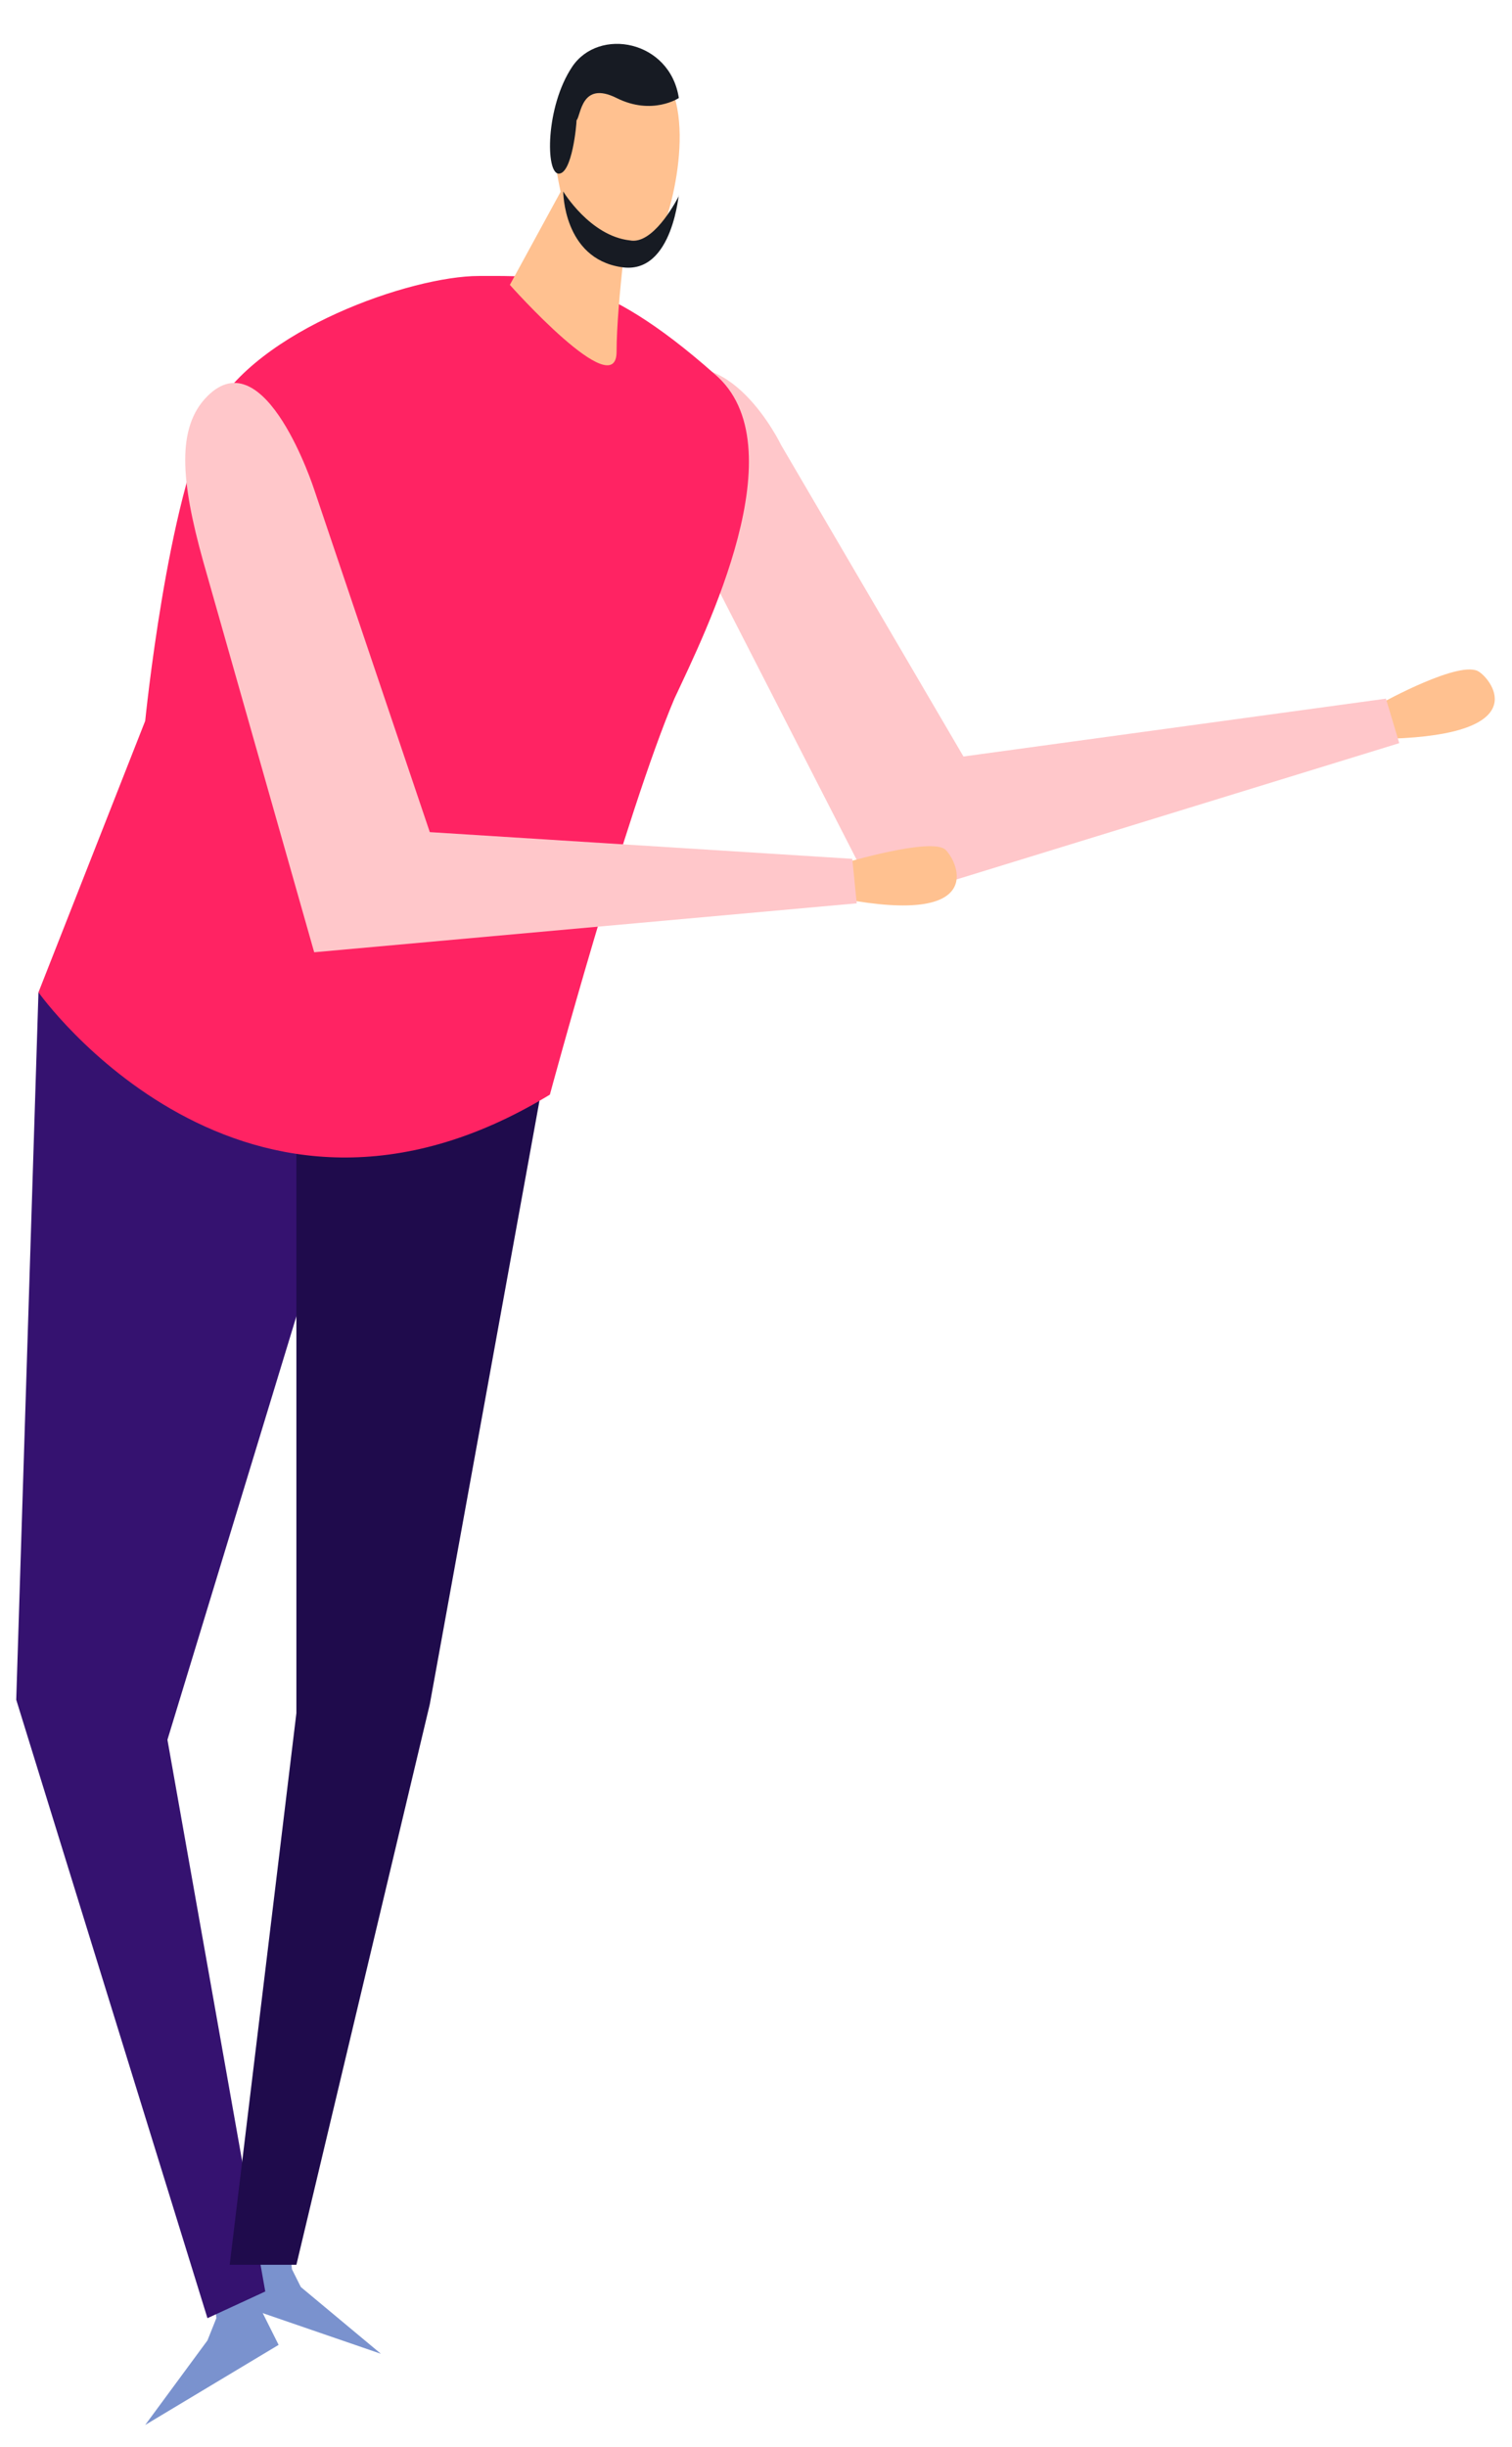
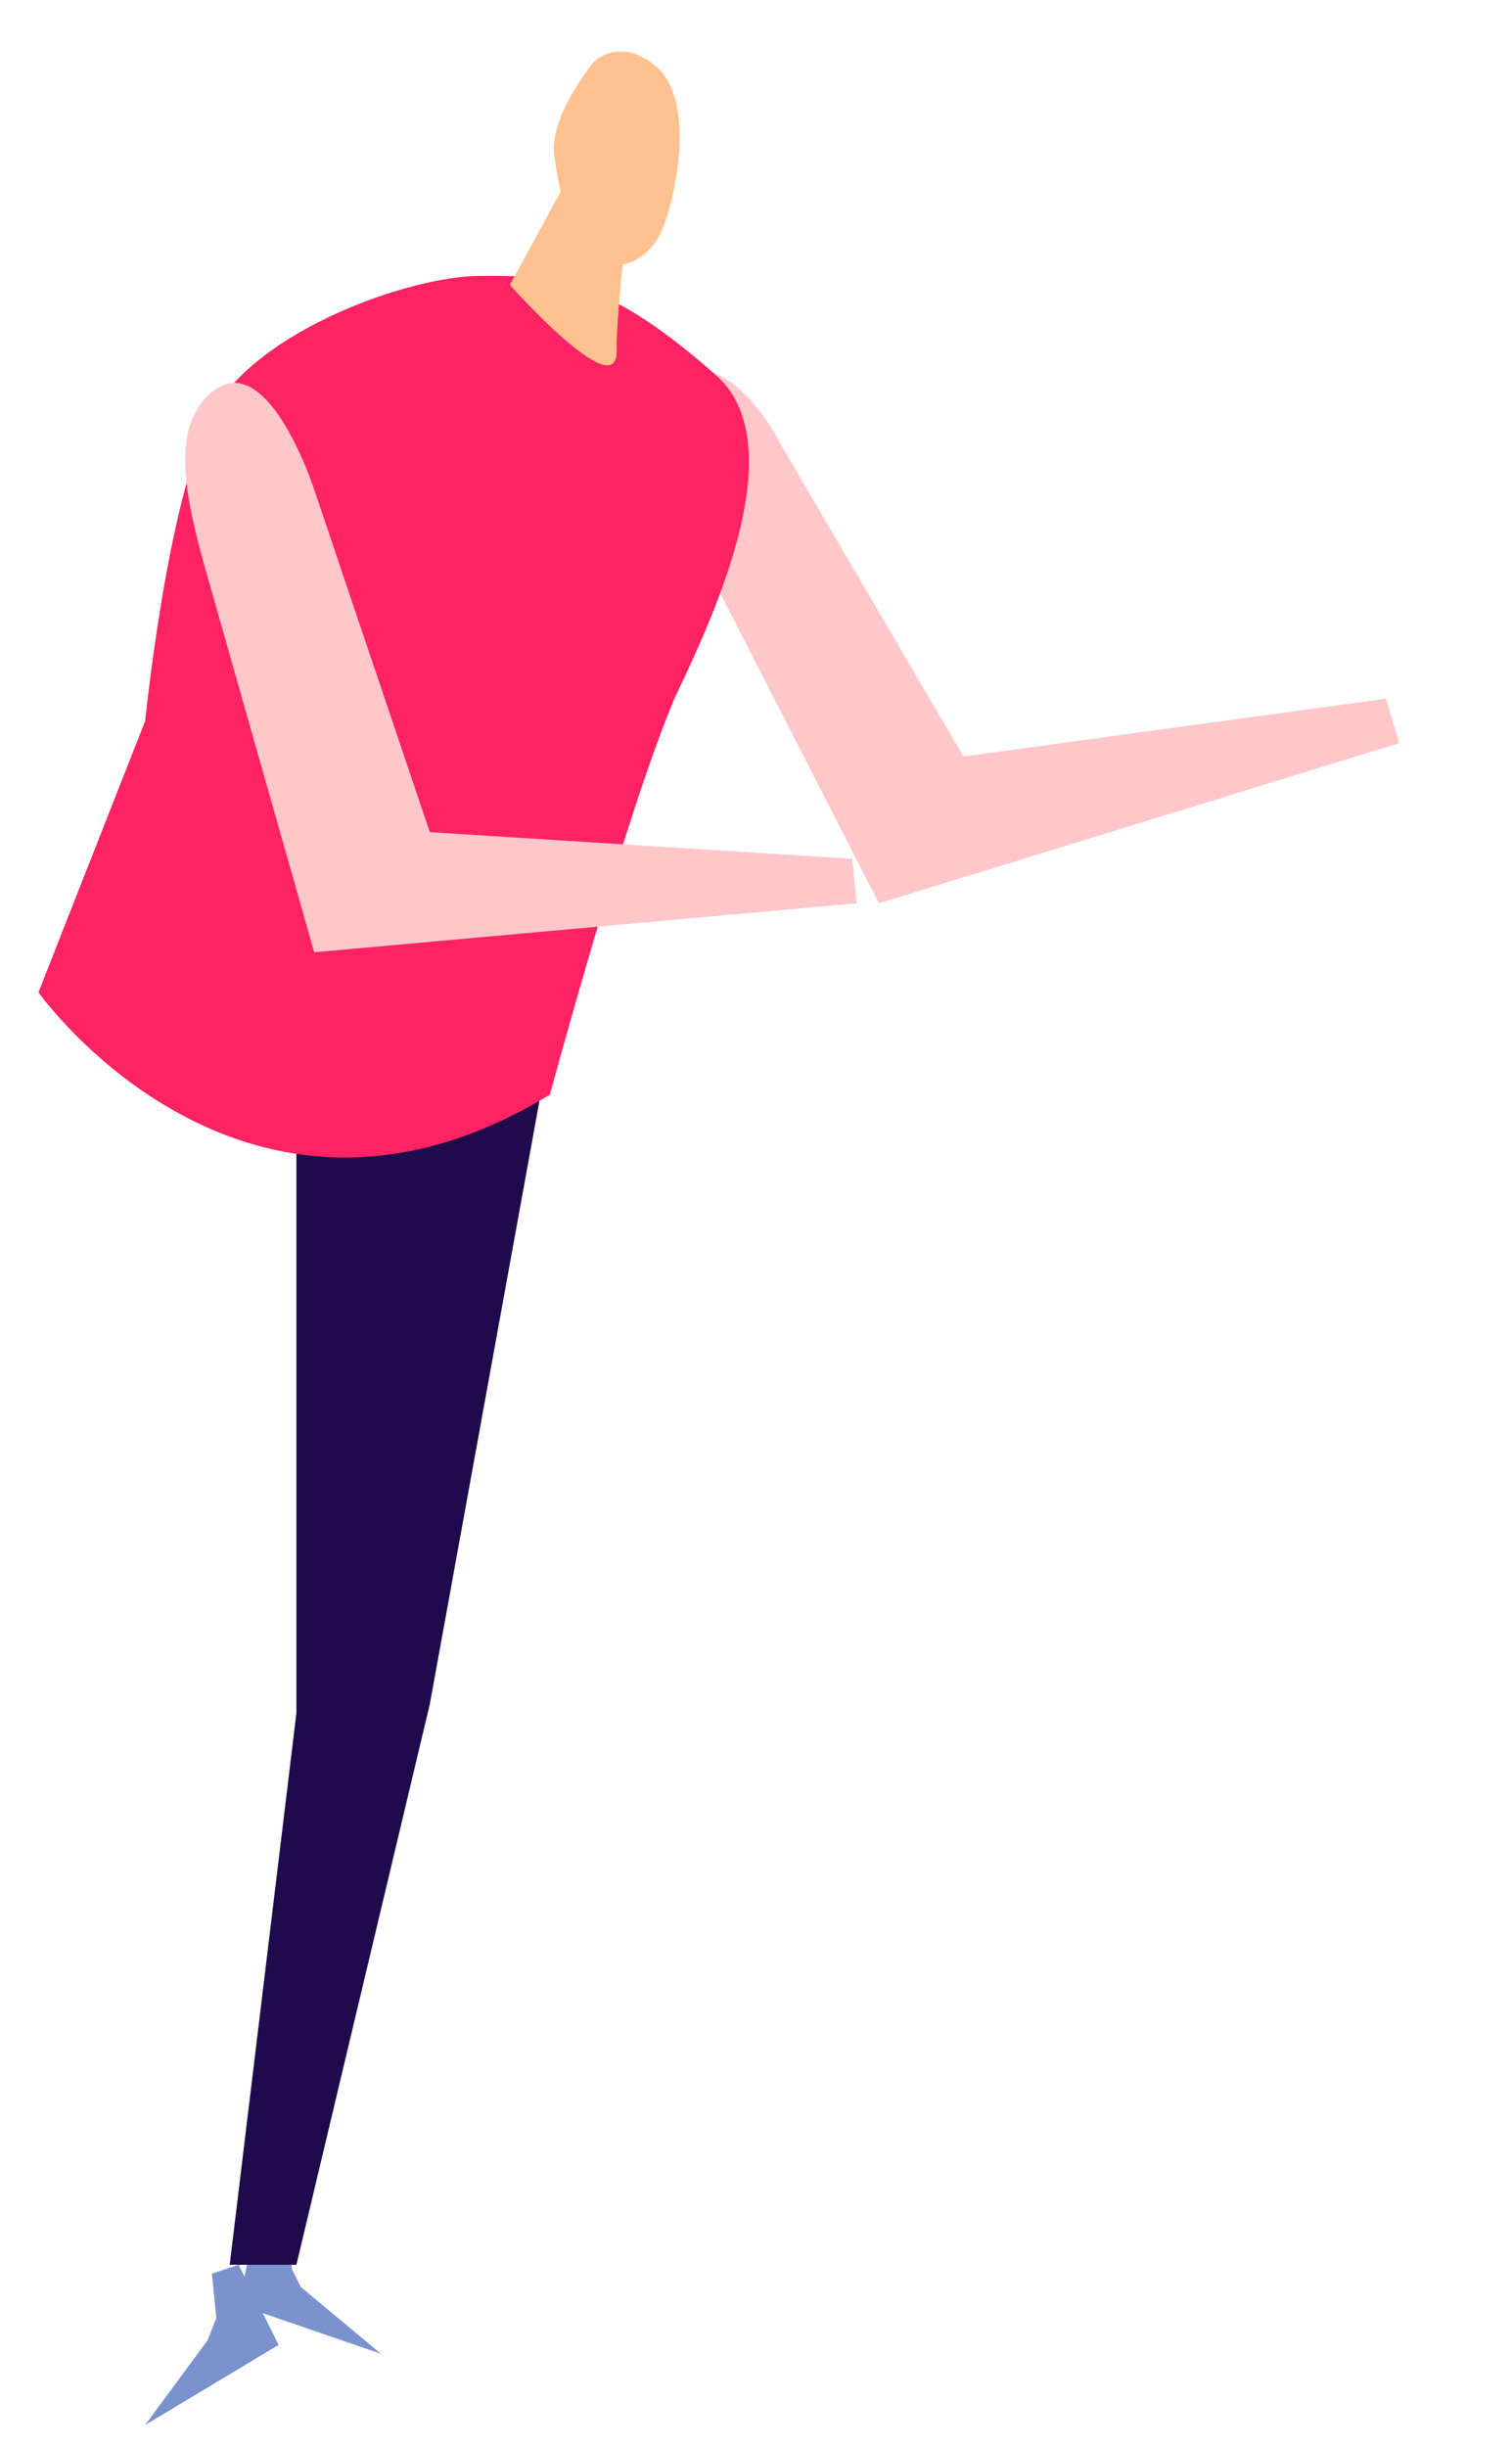
<svg xmlns="http://www.w3.org/2000/svg" width="34" height="55" viewBox="0 0 34 55" fill="none">
  <path d="M5.365 50.903L4.765 51.103L4.865 52.103L4.665 52.603L3.265 54.503L6.265 52.703L5.365 50.903Z" fill="#7A92CE" />
  <path d="M5.765 49.903L6.465 50.003L6.565 51.003L6.765 51.403L8.565 52.903L5.365 51.803L5.765 49.903Z" fill="#7A92CE" />
-   <path d="M0.865 22.303L0.365 38.203L4.665 52.103L5.965 51.503L3.765 39.103L7.665 26.303L0.865 22.303Z" fill="#351270" />
  <path d="M6.665 25.803V38.503L5.165 50.903H6.665L9.665 38.303L12.465 22.903L6.665 25.803Z" fill="#1F0B4C" />
-   <path d="M31.065 15.803C31.065 15.803 32.865 14.803 33.265 15.103C33.565 15.303 34.465 16.503 31.265 16.603L31.065 15.803Z" fill="#FFC190" />
  <path d="M15.565 12.103L19.765 20.303L31.465 16.703L31.165 15.703L21.665 17.003L17.565 10.003C17.565 10.003 16.365 7.503 14.765 8.503C14.865 8.403 14.665 10.403 15.565 12.103Z" fill="#FFC7CA" />
  <path d="M10.765 6.203C9.265 6.203 5.765 7.403 4.765 9.303C3.765 11.203 3.265 16.203 3.265 16.203L0.865 22.303C0.865 22.303 5.465 28.803 12.365 24.603C12.365 24.603 14.065 18.303 15.165 15.703C15.865 14.203 17.965 10.003 16.065 8.403C13.465 6.103 12.265 6.203 10.765 6.203Z" fill="#FF2363" />
  <path d="M12.665 4.203L11.465 6.403C11.465 6.403 13.865 9.103 13.865 7.903C13.865 6.803 14.165 4.603 14.165 4.603L12.665 4.203Z" fill="#FFC190" />
  <path d="M13.265 1.503C12.965 1.903 12.365 2.803 12.465 3.503C12.565 4.203 12.765 5.403 13.365 5.803C14.065 6.203 14.565 5.703 14.765 5.403C15.065 5.003 15.765 2.403 14.765 1.503C14.065 0.903 13.465 1.203 13.265 1.503Z" fill="#FFC190" />
-   <path d="M15.265 2.203C15.265 2.203 14.665 2.603 13.865 2.203C13.065 1.803 13.065 2.603 12.965 2.703C12.965 2.803 12.865 3.903 12.565 3.903C12.265 3.903 12.265 2.403 12.865 1.503C13.465 0.603 15.065 0.903 15.265 2.203Z" fill="#171B23" />
-   <path d="M12.665 4.303C12.665 4.303 13.265 5.303 14.165 5.403C14.665 5.503 15.165 4.603 15.265 4.403C15.265 4.203 15.165 6.203 13.965 6.003C12.665 5.803 12.665 4.303 12.665 4.303Z" fill="#171B23" />
-   <path d="M18.965 19.403C18.965 19.403 20.965 18.803 21.265 19.103C21.565 19.403 22.165 20.803 18.965 20.203V19.403Z" fill="#FFC190" />
  <path d="M4.565 12.603L7.065 21.403L19.265 20.303L19.165 19.303L9.665 18.703L7.065 11.003C7.065 11.003 5.965 7.603 4.665 8.903C3.965 9.603 4.065 10.803 4.565 12.603Z" fill="#FFC7CA" />
</svg>